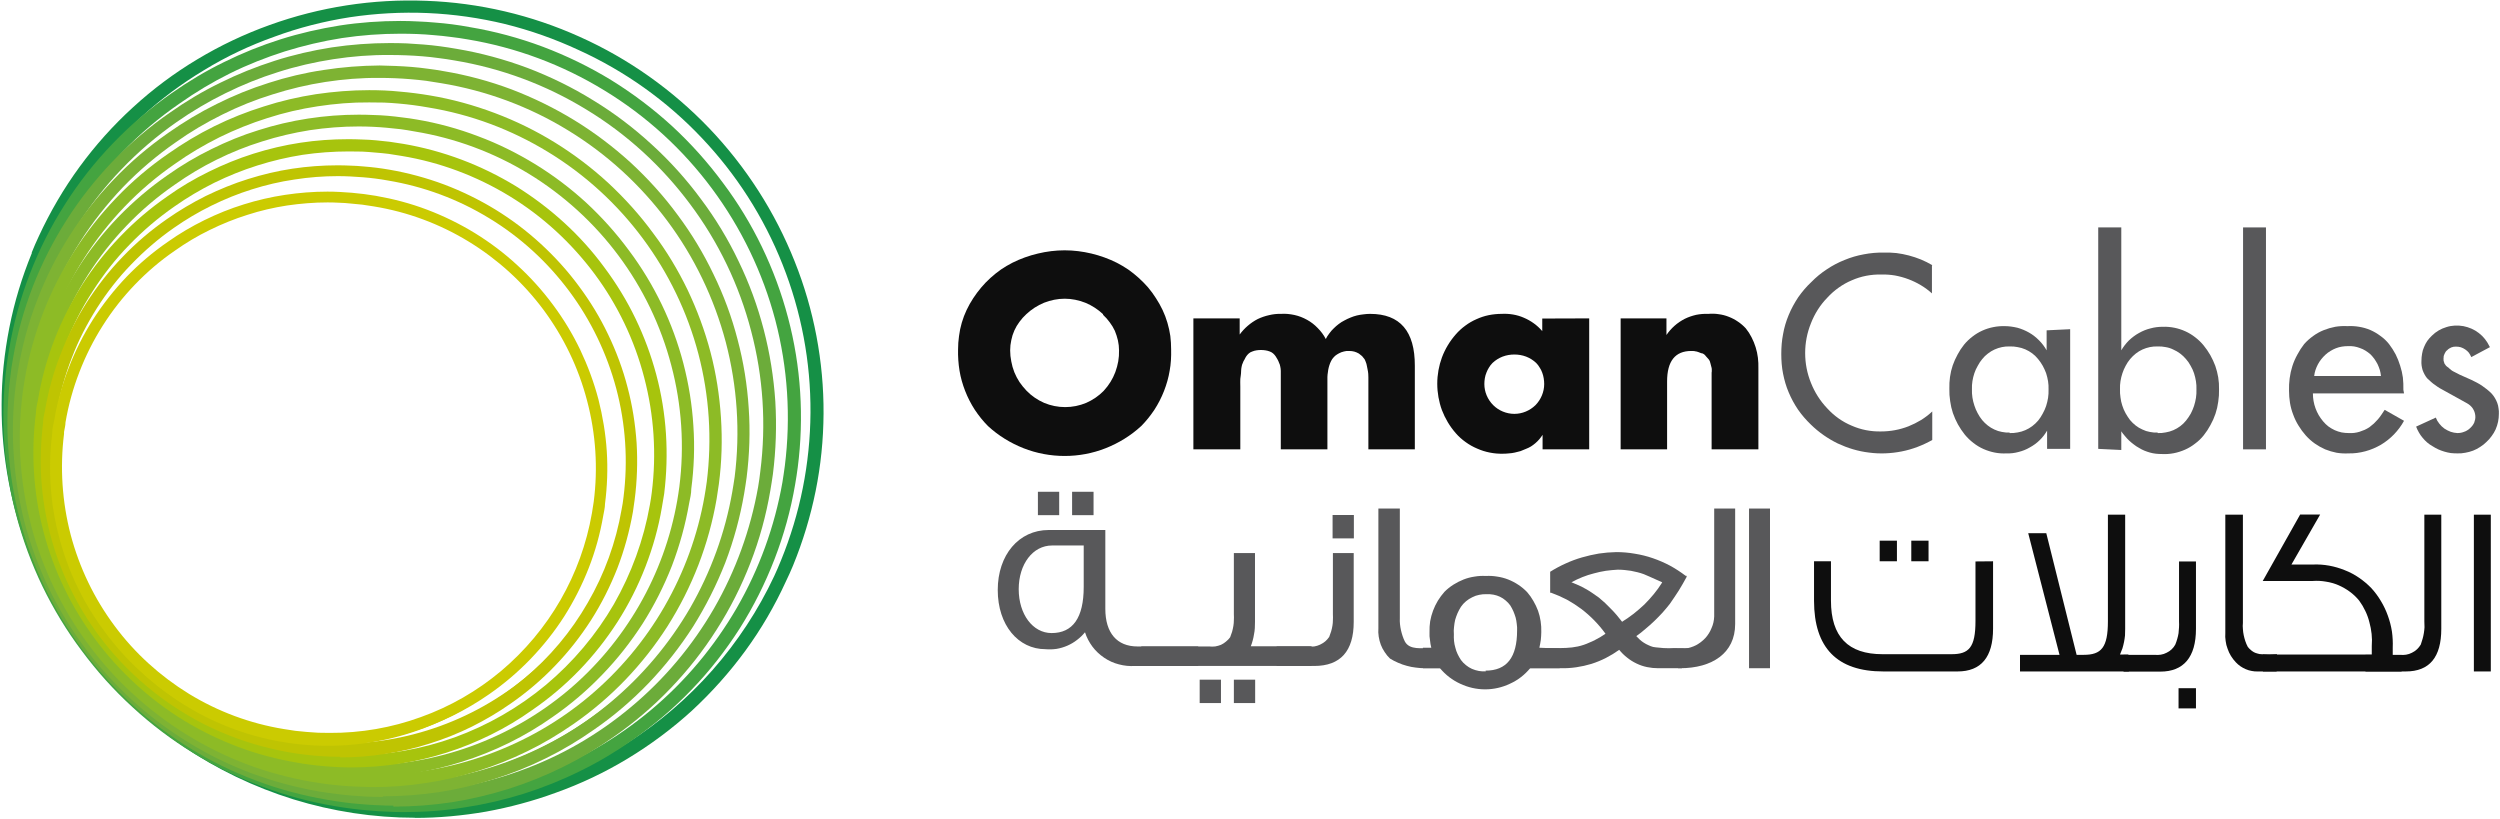
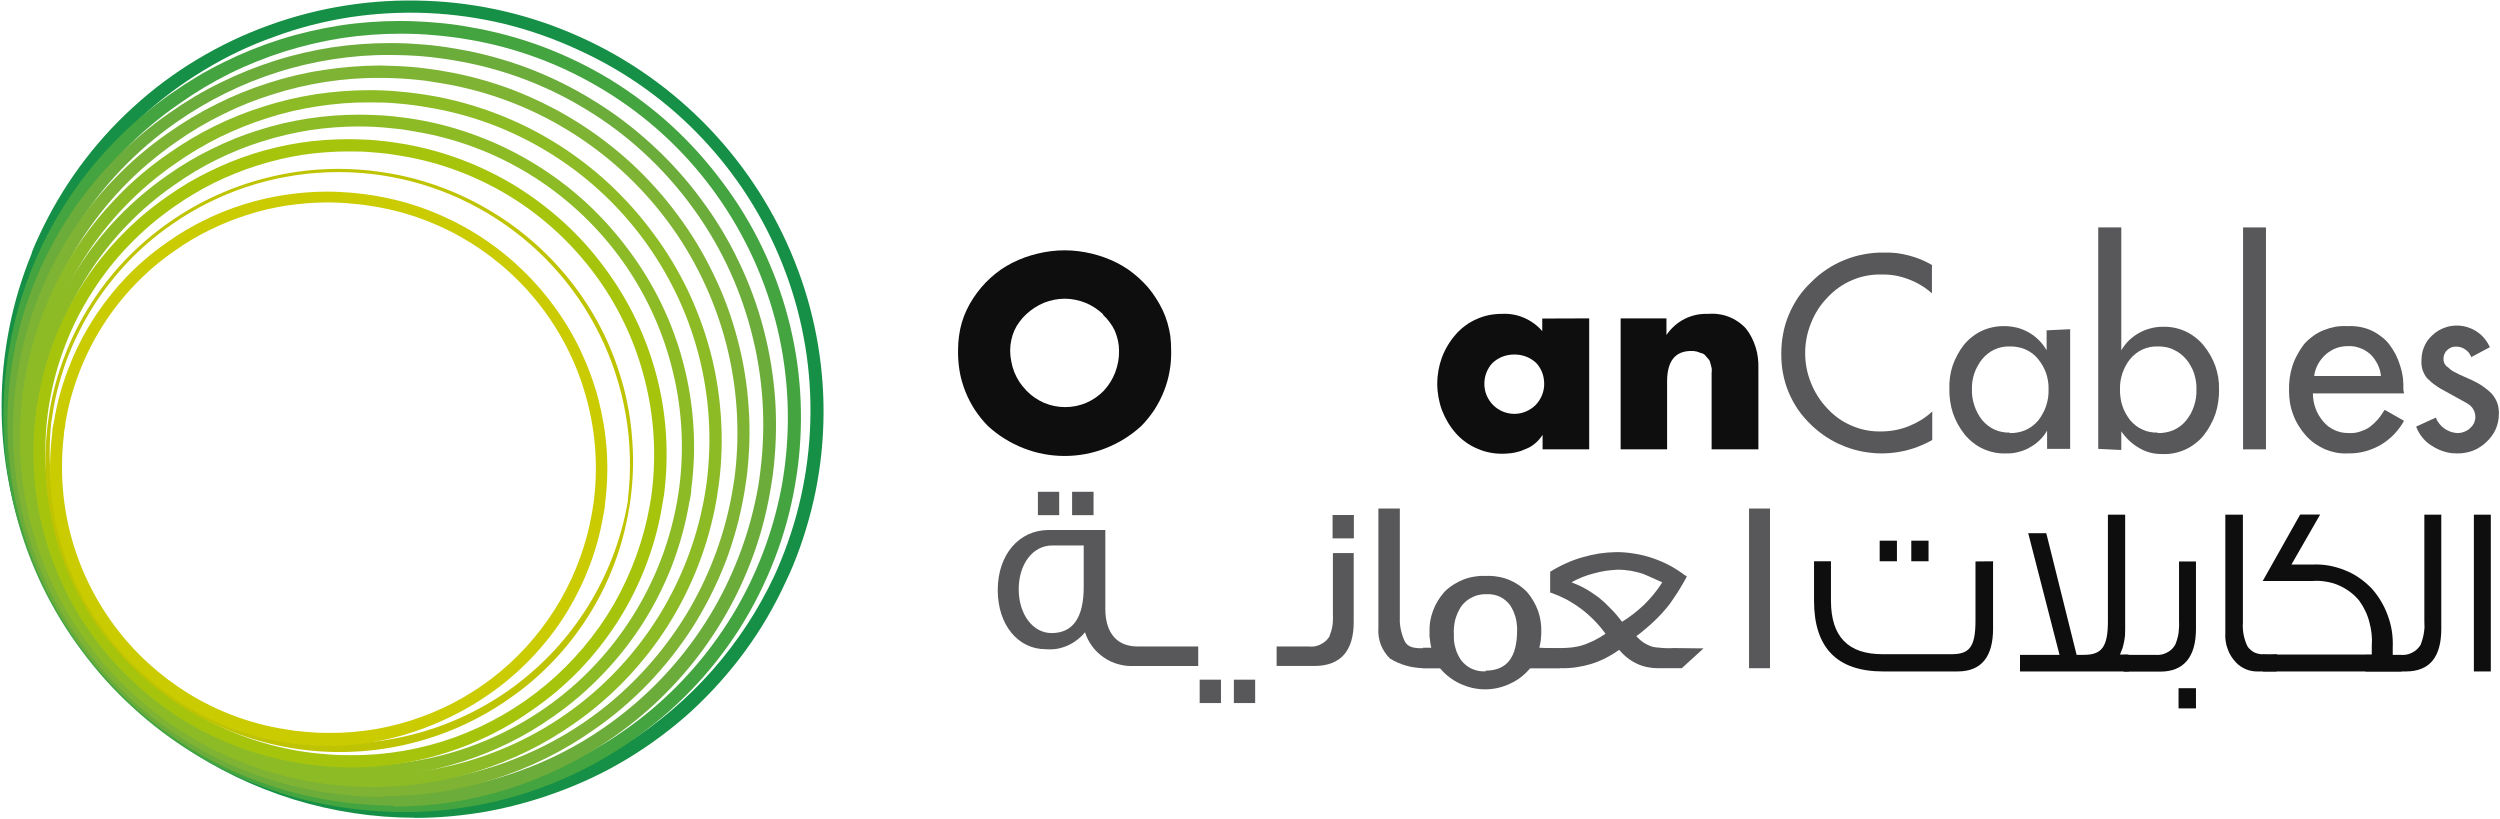
<svg xmlns="http://www.w3.org/2000/svg" version="1.2" viewBox="0 0 1550 508" width="1550" height="508">
  <title>OCI_Logo_header-svg</title>
  <style>
		.s0 { fill: #159046 } 
		.s1 { fill: #44a440 } 
		.s2 { fill: #6cac3a } 
		.s3 { fill: #7eb333 } 
		.s4 { fill: #8dbb26 } 
		.s5 { fill: #a7c40d } 
		.s6 { fill: #bfc402 } 
		.s7 { fill: #cbcb01 } 
		.s8 { fill: #0e0e0e } 
		.s9 { fill: #58585a } 
	</style>
  <path id="Layer" fill-rule="evenodd" class="s0" d="m486.9 348.5c-1.3 3.4-2.8 6.7-4.2 9.9-27.6 59.1-77.2 105-138.2 128.1-60.9 23-128.5 21.3-188.2-4.8-59.7-26-106.9-74.4-131.5-134.8-24.6-60.4-24.6-128-0.2-188.5 1.4-3.2 2.8-6.6 4.3-9.8 6.8-14.8 15.1-28.9 24.7-42 9.5-13.2 20.4-25.4 32.4-36.4 12-10.9 25.1-20.7 39-29.1 13.9-8.4 28.6-15.4 43.9-20.9 15.4-5.6 31.3-9.7 47.5-12.2 16.1-2.5 32.5-3.4 48.8-2.7 16.4 0.7 32.6 3.1 48.5 6.9 15.9 3.9 31.4 9.4 46.2 16.3 28.9 13.1 55.1 31.7 77 54.7 21.9 23.1 39.3 50.1 51 79.7 11.7 29.5 17.7 61.1 17.5 92.9-0.2 31.8-6.4 63.3-18.5 92.7zm-464.4-191c-6.1 14.7-10.7 30-13.8 45.6-3.2 15.6-4.8 31.5-4.9 47.4-0.1 15.9 1.4 31.8 4.3 47.4 3 15.7 7.5 31 13.4 45.8 12 30.3 29.8 58.1 52.4 81.7 22.5 23.6 49.4 42.6 79.2 56 29.8 13.4 61.8 21 94.4 22.2 32.6 1.3 65.2-3.8 95.9-14.9 15.4-5.5 30.3-12.6 44.4-21.1 14-8.4 27.2-18.3 39.3-29.4 12.1-11.1 23.1-23.4 32.8-36.6 9.7-13.3 18-27.5 24.9-42.4 1.4-3.3 2.9-6.6 4.3-10 6-14.7 10.7-29.9 13.8-45.5 3.1-15.7 4.7-31.5 4.8-47.4 0.1-16-1.3-31.8-4.3-47.5-2.9-15.6-7.3-30.9-13.2-45.7-12.1-30.4-29.9-58.1-52.5-81.7-22.5-23.6-49.4-42.7-79.2-56.1-29.8-13.4-61.8-20.9-94.5-22.2-32.6-1.2-65.1 3.8-95.8 14.9-15.5 5.5-30.3 12.6-44.4 21.1-14 8.5-27.2 18.3-39.3 29.4-12.1 11.1-23.1 23.3-32.8 36.6-9.7 13.2-18 27.4-24.9 42.3-1.5 3.3-2.9 6.6-4.3 9.8z" />
  <path id="Layer" fill-rule="evenodd" class="s0" d="m257.2 507c-25.5 0-50.9-3.9-75.3-11.4-24.4-7.6-47.5-18.7-68.7-33.1-21.1-14.3-40-31.7-56-51.7-16-19.9-28.9-42.1-38.4-65.8-5.9-14.9-10.4-30.4-13.4-46.2-3-15.8-4.5-31.8-4.4-47.9 0-16.1 1.7-32.1 4.8-47.8 3.1-15.8 7.8-31.2 13.9-46.1v-0.5c1.4-3.4 2.8-6.8 4.4-10.1 7-15.1 15.4-29.5 25.2-42.9 9.8-13.4 20.9-25.8 33.2-37 12.2-11.2 25.6-21.2 39.8-29.7 14.3-8.6 29.3-15.7 44.9-21.3 31.1-11.2 64-16.3 97-15 32.9 1.2 65.3 8.8 95.4 22.4 30.1 13.5 57.3 32.8 80.1 56.6 22.8 23.9 40.8 51.9 53 82.6 6 15 10.5 30.5 13.5 46.3 3 15.9 4.5 31.9 4.4 48.1-0.1 16.1-1.7 32.1-4.9 47.9-3.2 15.8-7.9 31.3-14 46.2-1.4 3.4-2.9 6.7-4.5 10-6.9 15.1-15.3 29.5-25.1 42.9-9.8 13.4-20.9 25.8-33.1 37.1-12.3 11.2-25.6 21.1-39.8 29.7-14.2 8.6-29.2 15.7-44.9 21.3q-10.4 3.8-21.2 6.7-10.7 2.9-21.7 4.9-10.9 1.9-22 2.9-11.1 1-22.2 1m-229.8-348.1v0.5c-15 37.5-20.6 78.2-16.2 118.4 4.3 40.2 18.4 78.7 41 112.2 22.6 33.5 53.1 60.9 88.7 79.9 35.7 19 75.5 28.9 115.8 29 23.3 0 46.5-3.3 68.9-9.8 22.4-6.5 43.7-16.1 63.4-28.6 19.6-12.5 37.4-27.7 52.8-45.2 15.4-17.5 28.3-37.1 38.2-58.2 1.4-3.1 2.9-6.4 4.2-9.7 11.9-29.1 18.1-60.2 18.3-91.6 0.2-31.5-5.7-62.7-17.3-91.9-11.6-29.3-28.7-56-50.4-78.8-21.6-22.8-47.5-41.2-76.1-54.2-14.6-6.8-29.9-12.2-45.6-16.1-15.7-3.8-31.8-6.1-47.9-6.8-16.2-0.7-32.4 0.2-48.4 2.6-16 2.5-31.7 6.5-46.8 12.1-15.2 5.4-29.8 12.3-43.5 20.7-13.8 8.3-26.7 17.9-38.6 28.8-11.8 10.9-22.6 22.9-32.1 35.9-9.4 13-17.6 26.9-24.3 41.5-1.4 3.1-2.8 6.2-4.1 9.3z" />
  <path id="Layer" fill-rule="evenodd" class="s1" d="m7.2 227.1c0.4-3.4 0.9-7 1.6-10.4 2.6-15.7 6.9-31.1 12.6-45.9 5.7-14.8 12.9-29.1 21.4-42.5 8.6-13.4 18.4-25.9 29.4-37.4 11-11.5 23.2-21.8 36.2-30.9 25.9-18 55.1-31 85.9-38 30.8-7 62.7-8 93.9-3 31.2 5.1 61.1 16.2 88.1 32.6 27.1 16.4 50.7 37.9 69.5 63.2 9.3 12.4 17.3 25.6 24 39.5 6.7 13.9 12 28.4 16 43.4 3.9 14.9 6.3 30.2 7.3 45.6 1 15.4 0.5 30.8-1.5 46.1-0.5 3.5-1 7-1.6 10.4-2.7 15.7-6.9 31.1-12.7 45.9-5.7 14.9-12.9 29.1-21.5 42.5-8.5 13.4-18.4 26-29.4 37.4-11.1 11.5-23.2 21.8-36.3 30.9-25.9 18-55.1 31-85.9 38-30.8 7-62.7 8-93.9 2.9-31.2-5-61.1-16.1-88.1-32.5-27-16.4-50.6-37.9-69.5-63.2-9.2-12.4-17.3-25.6-24-39.5-6.7-13.9-12-28.4-15.9-43.4-3.9-14.9-6.4-30.2-7.4-45.6-0.9-15.4-0.4-30.8 1.6-46.1m476.3-29.3c-7.8-29.8-21.3-57.8-39.7-82.5-18.4-24.7-41.3-45.7-67.6-61.7-26.2-16.1-55.3-26.9-85.7-32-15.6-2.7-31.5-3.9-47.3-3.5-15.9 0.3-31.6 2.3-47.1 5.7-15.5 3.5-30.6 8.5-45.1 14.9-14.5 6.4-28.3 14.2-41.3 23.4-12.9 8.9-24.9 19.2-35.8 30.5-10.9 11.4-20.6 23.8-29.1 37.1-8.4 13.3-15.6 27.3-21.2 42-5.7 14.7-9.9 29.9-12.6 45.4-0.5 3.4-1 6.9-1.5 10.3-3.9 30.6-1.8 61.6 6 91.4 7.9 29.8 21.4 57.8 39.8 82.6 18.4 24.7 41.4 45.6 67.7 61.6 26.3 16 55.4 26.8 85.8 31.9 31.2 5.4 63 4.6 93.9-2.2 30.8-6.9 60-19.8 85.9-37.9 25.9-18.1 48-41.2 65-67.8 17-26.7 28.7-56.4 34.2-87.6 0.6-3.4 1.2-6.8 1.6-10.3 3.9-30.5 1.9-61.5-5.9-91.3z" />
  <path id="Layer" fill-rule="evenodd" class="s1" d="m250.4 503.5q-5.4 0-10.8-0.3-5.3-0.2-10.7-0.7-5.4-0.4-10.7-1.1-5.4-0.7-10.7-1.6c-15.5-2.6-30.7-6.7-45.4-12.3-14.8-5.5-28.9-12.4-42.4-20.7-13.4-8.2-26-17.7-37.6-28.4-11.6-10.6-22.1-22.3-31.5-35-9.4-12.5-17.5-25.9-24.3-39.9-6.8-14.1-12.2-28.8-16.2-43.9-4-15.1-6.5-30.5-7.5-46.1-1-15.6-0.5-31.3 1.5-46.7 0.5-3.8 1-7.2 1.6-10.6 2.7-15.9 7-31.4 12.8-46.4 5.8-15 13-29.4 21.7-43 8.6-13.6 18.5-26.2 29.7-37.8 11.1-11.6 23.4-22.1 36.6-31.3 10.3-7.2 21.1-13.7 32.4-19.2 11.3-5.6 23-10.3 35-14.1 12-3.8 24.3-6.6 36.8-8.6 12.4-1.9 25-2.8 37.6-2.8q5.4 0 10.8 0.3 5.3 0.2 10.7 0.7 5.4 0.4 10.7 1.1 5.4 0.7 10.7 1.7c15.5 2.6 30.7 6.7 45.4 12.2 14.8 5.6 29 12.5 42.4 20.7 13.4 8.3 26 17.8 37.6 28.4 11.6 10.7 22.1 22.4 31.5 35.1 9.4 12.5 17.5 25.8 24.3 39.9 6.8 14.1 12.2 28.7 16.2 43.9 4 15.1 6.5 30.5 7.5 46.1 1 15.6 0.5 31.2-1.5 46.7q-0.7 5.3-1.6 10.5c-2.7 15.9-7 31.4-12.8 46.4-5.8 15-13 29.4-21.6 43-8.7 13.6-18.6 26.3-29.8 37.9-11.1 11.6-23.4 22-36.6 31.2-10.3 7.2-21.1 13.7-32.4 19.2-11.3 5.6-23 10.3-35 14.1-12.1 3.8-24.3 6.6-36.8 8.5-12.4 2-25 2.9-37.6 2.9zm-238.2-275.7c-3.8 30.2-1.8 60.8 6 90.3 7.7 29.4 21 57.1 39.2 81.5 18.1 24.4 40.8 45.1 66.7 61 26 15.8 54.8 26.5 84.8 31.5q5.1 0.9 10.2 1.6 5.1 0.6 10.3 1.1 5.1 0.4 10.3 0.6 5.1 0.2 10.3 0.2c27.8 0.2 55.5-4.6 81.6-14 26.2-9.5 50.5-23.4 71.9-41.3 21.3-17.8 39.3-39.3 53.3-63.4 13.9-24.1 23.5-50.5 28.3-77.9 0.5-3.4 1.1-6.8 1.5-10.2 3.8-30.2 1.8-60.9-5.9-90.3-7.8-29.5-21.1-57.1-39.3-81.6-18.1-24.4-40.8-45.1-66.8-60.9-26-15.9-54.7-26.6-84.8-31.6q-5.1-0.9-10.3-1.5-5.2-0.7-10.4-1.1-5.2-0.5-10.4-0.7-5.2-0.2-10.4-0.2c-12.2 0-24.3 0.9-36.3 2.7-12.1 1.9-23.9 4.7-35.5 8.3-11.6 3.7-23 8.2-33.9 13.6-10.9 5.4-21.4 11.7-31.3 18.7-12.8 8.8-24.7 18.9-35.4 30.1-10.8 11.2-20.5 23.4-28.8 36.6-8.4 13.1-15.4 27-21 41.5-5.7 14.5-9.8 29.5-12.5 44.8q-0.7 4.4-1.4 8.9z" />
  <path id="Layer" fill-rule="evenodd" class="s2" d="m10.8 222.7c2.6-15.1 6.7-29.9 12.2-44.2 5.6-14.3 12.5-28 20.7-41 8.2-12.9 17.7-25 28.3-36.1 10.7-11 22.4-21 34.9-29.7 25.1-17.5 53.2-29.9 82.9-36.7 29.7-6.8 60.5-7.8 90.6-2.9 30.1 4.9 59 15.6 85 31.4 26.1 15.9 48.8 36.6 67 61.1 8.9 11.9 16.7 24.6 23.1 38 6.5 13.4 11.6 27.4 15.4 41.8 3.7 14.4 6.1 29.1 7.1 44 0.9 14.8 0.4 29.7-1.5 44.4-0.4 3.4-0.9 6.8-1.5 10.1-2.6 15.1-6.7 30-12.2 44.3-5.5 14.3-12.4 28-20.7 40.9-8.2 12.9-17.7 25-28.3 36.1-10.6 11-22.3 21-34.9 29.7-25 17.5-53.2 29.9-82.9 36.7-29.7 6.8-60.5 7.8-90.5 2.9-30.1-4.9-59-15.6-85.1-31.4-26-15.8-48.8-36.6-67-61-8.9-12-16.6-24.7-23.1-38.1-6.5-13.4-11.6-27.4-15.4-41.8-3.7-14.4-6.1-29.1-7.1-44-0.9-14.8-0.4-29.7 1.5-44.5 0.5-3.3 0.9-6.6 1.5-10zm457.7-18.2c-7.6-28.7-20.5-55.8-38.3-79.6-17.7-23.8-39.8-44-65.2-59.5-25.3-15.4-53.4-25.9-82.7-30.7-15-2.7-30.3-3.9-45.5-3.5-15.3 0.3-30.5 2.2-45.4 5.5-14.9 3.3-29.5 8.1-43.4 14.3-14 6.1-27.3 13.7-39.8 22.5-12.5 8.6-24.1 18.5-34.6 29.4-10.5 10.9-19.9 22.9-28.1 35.7-8.1 12.8-15 26.3-20.5 40.5-5.4 14.2-9.5 28.8-12.1 43.8-0.5 3.2-1.4 6.6-1.4 9.8-3.8 29.5-1.9 59.5 5.6 88.2 7.6 28.8 20.5 55.8 38.3 79.7 17.7 23.8 39.8 44 65.2 59.5 25.4 15.5 53.5 25.9 82.8 30.8 30 5.3 60.8 4.7 90.6-1.9 29.8-6.6 58-19 83-36.5 25-17.5 46.3-39.7 62.8-65.4 16.4-25.8 27.6-54.5 32.9-84.6 0.6-3.2 1.1-6.6 1.5-9.9 3.8-29.5 1.8-59.4-5.7-88.1z" />
  <path id="Layer" fill-rule="evenodd" class="s2" d="m243.9 499.5q-5.2 0-10.4-0.3-5.2-0.2-10.4-0.7-5.2-0.4-10.3-1.1-5.2-0.7-10.3-1.6c-15-2.6-29.7-6.5-43.9-11.9-14.2-5.3-27.8-12-40.8-20-12.9-8-25.1-17.1-36.2-27.4-11.2-10.3-21.4-21.6-30.5-33.8-8.9-12-16.7-24.9-23.3-38.4-6.5-13.6-11.7-27.7-15.5-42.2-3.8-14.6-6.2-29.4-7.2-44.4-1-15-0.5-30.1 1.4-45 0.4-3.6 0.9-6.9 1.5-10.1 2.6-15.3 6.7-30.3 12.3-44.8 5.6-14.5 12.7-28.4 21-41.4 8.3-13.1 18-25.3 28.7-36.5 10.8-11.2 22.6-21.3 35.4-30.1 9.9-7 20.3-13.2 31.2-18.5 10.9-5.4 22.1-9.9 33.7-13.6 11.5-3.7 23.3-6.4 35.3-8.3 12-1.8 24.1-2.7 36.2-2.7q5.2 0 10.4 0.2 5.2 0.3 10.4 0.7 5.1 0.4 10.3 1.1 5.2 0.7 10.3 1.6c14.9 2.5 29.6 6.5 43.8 11.8 14.2 5.4 27.9 12.1 40.8 20.1 13 7.9 25.1 17.1 36.3 27.4 11.2 10.2 21.4 21.5 30.4 33.7 9.1 12.1 16.9 25 23.4 38.6 6.6 13.6 11.8 27.8 15.6 42.4 3.8 14.6 6.2 29.5 7.2 44.6 0.9 15 0.4 30.2-1.5 45.1-0.5 3.4-1 6.8-1.6 10.2-2.6 15.3-6.7 30.3-12.3 44.7-5.6 14.5-12.6 28.4-21 41.5-8.3 13.1-17.9 25.3-28.7 36.5-10.7 11.2-22.6 21.3-35.3 30.1-9.9 7-20.4 13.2-31.2 18.5-10.9 5.4-22.1 9.9-33.7 13.6-11.5 3.6-23.4 6.4-35.3 8.3-12 1.8-24.1 2.7-36.2 2.7m-2.1-466c-11.8-0.1-23.5 0.8-35.1 2.6-11.6 1.8-23.1 4.4-34.3 8-11.2 3.5-22.1 7.9-32.6 13.1-10.6 5.2-20.7 11.2-30.3 17.9-12.3 8.6-23.7 18.3-34.1 29.2-10.4 10.8-19.6 22.6-27.7 35.3-8 12.6-14.8 26.1-20.1 40.1-5.4 14-9.4 28.5-11.9 43.3-0.6 3.2-1.1 6.6-1.5 9.7-3.7 29.2-1.8 58.7 5.7 87.1 7.5 28.4 20.3 55.1 37.8 78.6 17.5 23.5 39.4 43.5 64.4 58.8 25.1 15.3 52.8 25.6 81.7 30.4q4.9 0.8 9.9 1.5 4.9 0.6 9.9 1 5 0.5 9.9 0.7 5 0.2 10 0.2c26.8 0.1 53.4-4.5 78.6-13.6 25.3-9 48.7-22.5 69.2-39.7 20.6-17.2 38-37.9 51.4-61.1 13.4-23.3 22.6-48.7 27.3-75.1 0.6-3.3 1-6.6 1.4-9.9 3.7-29.1 1.8-58.6-5.7-87-7.4-28.4-20.2-55.1-37.8-78.6-17.5-23.5-39.3-43.5-64.4-58.7-25-15.3-52.7-25.6-81.6-30.4q-5-0.9-10-1.5-5-0.7-10-1.1-5-0.4-10-0.6-5.1-0.2-10.1-0.2z" />
  <path id="Layer" fill-rule="evenodd" class="s3" d="m458.3 295.9c-0.1 3.2-0.9 6.4-1.4 9.5-11.2 56.6-43.6 106.6-90.7 139.8-47 33.2-105.1 46.9-162 38.3-56.9-8.5-108.4-38.8-143.6-84.3-35.2-45.6-51.5-103-45.5-160.3 0.4-3.1 0.9-6.3 1.4-9.5 2.4-14.4 6.3-28.4 11.5-42 5.2-13.6 11.7-26.6 19.5-38.9 7.8-12.3 16.8-23.8 26.8-34.3 10.1-10.5 21.1-20 33-28.3 12-8.4 24.8-15.6 38.2-21.5 13.4-5.9 27.3-10.5 41.6-13.7 14.3-3.1 28.8-4.9 43.4-5.2 14.7-0.4 29.3 0.8 43.7 3.3 28.1 4.6 55 14.6 79.3 29.4 24.3 14.8 45.5 34.1 62.5 57 17 22.8 29.5 48.7 36.7 76.2 7.2 27.6 9.1 56.2 5.5 84.5zm-445.6-57.4c-1.8 14.2-2.3 28.5-1.4 42.7 0.9 14.2 3.2 28.3 6.8 42.1 3.6 13.8 8.5 27.2 14.7 40.1 6.2 12.8 13.6 25 22.1 36.4 17.4 23.4 39.2 43.3 64.2 58.4 25 15.2 52.6 25.4 81.4 30 28.8 4.7 58.3 3.8 86.7-2.7 28.5-6.4 55.4-18.3 79.4-35 12.1-8.4 23.3-17.9 33.4-28.5 10.2-10.6 19.3-22.2 27.2-34.6 7.9-12.4 14.5-25.5 19.8-39.2 5.3-13.7 9.2-27.9 11.7-42.4 0.6-3.2 1-6.4 1.5-9.6 1.8-14.2 2.3-28.4 1.4-42.7-0.9-14.2-3.2-28.3-6.8-42.1-3.6-13.8-8.5-27.2-14.7-40-6.2-12.9-13.6-25.1-22.1-36.5-17.5-23.4-39.3-43.2-64.2-58.4-25-15.1-52.6-25.3-81.4-30-28.9-4.7-58.3-3.8-86.8 2.7-28.4 6.5-55.4 18.4-79.3 35-12.1 8.4-23.3 18-33.5 28.5-10.2 10.6-19.3 22.2-27.2 34.6-7.9 12.4-14.5 25.5-19.8 39.2-5.3 13.7-9.2 27.9-11.7 42.4-0.5 3.2-1 6.5-1.4 9.6z" />
  <path id="Layer" fill-rule="evenodd" class="s3" d="m237.3 494.1q-5 0-9.9-0.2-5-0.3-10-0.7-4.9-0.4-9.9-1.1-4.9-0.6-9.8-1.4c-14.4-2.5-28.4-6.3-42.1-11.4-13.6-5.1-26.7-11.5-39.1-19.2-12.4-7.6-24.1-16.4-34.8-26.2-10.7-9.9-20.5-20.7-29.2-32.4-8.6-11.6-16-23.9-22.3-36.9-6.2-13-11.2-26.5-14.9-40.4-3.6-14-5.9-28.2-6.8-42.6-1-14.3-0.5-28.8 1.3-43.1 0.4-3.4 1-6.5 1.5-9.7 2.5-14.6 6.4-29 11.8-42.8 5.3-13.9 12-27.2 20-39.8 7.9-12.5 17.1-24.2 27.4-34.9 10.3-10.8 21.6-20.4 33.8-28.9 9.5-6.7 19.5-12.7 30-17.9 10.4-5.2 21.2-9.6 32.3-13.1 11.1-3.6 22.5-6.3 34-8 11.5-1.8 23.1-2.7 34.8-2.8q4.9 0.1 9.9 0.3 5 0.2 10 0.6 4.9 0.4 9.9 1.1 4.9 0.6 9.8 1.5c14.4 2.4 28.5 6.2 42.1 11.3 13.6 5.2 26.7 11.6 39.1 19.2 12.4 7.6 24 16.4 34.8 26.2 10.7 9.9 20.5 20.7 29.1 32.4 8.6 11.5 16.1 23.9 22.3 36.9 6.3 12.9 11.3 26.5 14.9 40.4 3.7 13.9 6 28.2 6.9 42.5 1 14.4 0.5 28.8-1.3 43.1-0.5 3.3-0.9 6.5-1.5 9.8-2.5 14.6-6.4 29-11.7 42.9-5.4 13.8-12.1 27.1-20 39.7-8 12.5-17.2 24.2-27.5 35-10.3 10.7-21.6 20.4-33.8 28.8-9.5 6.7-19.5 12.7-29.9 17.8-10.4 5.2-21.2 9.5-32.3 13-11.1 3.5-22.4 6.2-33.9 8-11.5 1.7-23.1 2.6-34.7 2.6m-220.1-255.2v0.7c-3.5 27.8-1.7 56.1 5.4 83.3 7.1 27.2 19.4 52.7 36.2 75.3 16.7 22.5 37.7 41.6 61.6 56.2 24 14.7 50.5 24.5 78.2 29.1q4.7 0.9 9.5 1.5 4.7 0.6 9.5 1 4.8 0.4 9.5 0.6 4.8 0.2 9.6 0.2c25.7 0.1 51.2-4.2 75.3-12.9 24.2-8.7 46.6-21.6 66.3-38.1 19.7-16.5 36.4-36.3 49.3-58.5 12.8-22.3 21.7-46.6 26.1-71.9 0.5-3.2 1.1-6.3 1.5-9.4 3.5-27.9 1.6-56.2-5.5-83.4-7.2-27.2-19.5-52.8-36.3-75.3-16.8-22.5-37.7-41.6-61.7-56.2-24-14.7-50.6-24.5-78.3-29.1q-4.7-0.8-9.5-1.5-4.8-0.6-9.6-1-4.8-0.4-9.6-0.6-4.8-0.2-9.6-0.2c-11.3-0.1-22.5 0.8-33.6 2.5-11.1 1.7-22 4.3-32.7 7.7-10.7 3.3-21.2 7.5-31.2 12.5-10.1 5-19.8 10.7-28.9 17.2-11.8 8.2-22.8 17.5-32.8 27.9-9.9 10.4-18.8 21.7-26.5 33.8-7.7 12.1-14.2 25-19.4 38.4-5.2 13.4-9 27.3-11.5 41.5-0.5 2.9-0.9 5.8-1.3 8.7z" />
  <path id="Layer" fill-rule="evenodd" class="s4" d="m441 299.1c-0.4 3-0.9 6.1-1.4 9-10 54.4-40.8 102.8-85.7 135-45 32.1-100.7 45.5-155.4 37.2-54.6-8.2-104-37.4-137.5-81.3-33.6-44-48.7-99.3-42.3-154.2 0-3.1 0.9-6.1 1.4-9.1 2.3-13.7 6-27.1 11-40 5-12.9 11.3-25.4 18.7-37 7.5-11.7 16.1-22.7 25.7-32.6 9.6-10 20.1-19.1 31.5-27 11.4-8 23.6-14.8 36.3-20.4 12.8-5.7 26.1-10 39.6-13 13.6-3 27.5-4.7 41.4-5 14-0.3 27.9 0.7 41.6 3.1 26.7 4.5 52.3 14 75.4 28.1 23.1 14.1 43.3 32.5 59.5 54.2 16.2 21.8 28 46.4 34.9 72.6 6.9 26.2 8.7 53.5 5.3 80.4zm-424.5-54.7c-1.7 13.5-2.2 27.1-1.3 40.7 0.9 13.5 3.1 27 6.5 40.1 3.5 13.1 8.2 25.9 14.1 38.1 5.9 12.2 13 23.9 21.2 34.7 16.6 22.3 37.3 41.2 61.1 55.7 23.8 14.4 50.1 24.1 77.5 28.6 27.5 4.4 55.5 3.6 82.6-2.6 27.1-6.2 52.8-17.5 75.6-33.4 11.5-8 22.1-17.1 31.8-27.2 9.7-10 18.4-21.1 25.9-32.9 7.5-11.8 13.8-24.3 18.9-37.3 5-13.1 8.7-26.6 11.1-40.4 0.6-3 1-6.1 1.4-9.1 1.7-13.5 2.2-27.1 1.3-40.6-0.8-13.6-3-27-6.4-40.2-3.5-13.1-8.2-25.9-14.1-38.1-5.8-12.2-12.9-23.9-21-34.7-16.6-22.3-37.4-41.2-61.2-55.7-23.7-14.4-50.1-24.1-77.5-28.6-27.4-4.4-55.5-3.5-82.6 2.7-27.1 6.1-52.7 17.5-75.5 33.4-11.5 8-22.2 17.1-31.9 27.1-9.7 10.1-18.3 21.1-25.8 32.9-7.5 11.8-13.9 24.4-18.9 37.4-5 13.1-8.7 26.6-11.1 40.4q-0.8 4.5-1.4 9z" />
  <path id="Layer" fill-rule="evenodd" class="s4" d="m230.8 488q-4.8-0.1-9.5-0.3-4.8-0.2-9.5-0.6-4.7-0.4-9.4-1-4.8-0.6-9.4-1.4c-13.7-2.4-27.1-6-40.1-10.9-13-4.9-25.5-11.1-37.3-18.4-11.8-7.3-22.9-15.7-33.1-25.1-10.3-9.4-19.6-19.8-27.8-30.9-8.2-11-15.3-22.8-21.3-35.2-5.9-12.3-10.7-25.2-14.1-38.5-3.5-13.3-5.7-26.8-6.6-40.5-0.9-13.7-0.4-27.5 1.3-41.1 0.4-3.1 0.9-6.2 1.4-9.2 2.4-14 6.2-27.7 11.3-40.9 5.1-13.2 11.5-25.9 19.1-37.9 7.6-11.9 16.4-23.1 26.2-33.3 9.8-10.3 20.7-19.5 32.3-27.5 9.1-6.4 18.6-12.1 28.5-17 9.9-4.9 20.2-9 30.8-12.3 10.5-3.4 21.3-5.9 32.3-7.6 10.9-1.6 22-2.5 33-2.5q4.8 0 9.5 0.2 4.7 0.2 9.5 0.7 4.7 0.4 9.4 1 4.7 0.6 9.4 1.4c13.7 2.3 27.1 6 40.1 10.9 13 4.9 25.5 11 37.3 18.3 11.8 7.3 22.9 15.7 33.1 25.1 10.2 9.5 19.5 19.8 27.7 31 8.3 11 15.4 22.8 21.4 35.2 5.9 12.4 10.7 25.3 14.2 38.6 3.5 13.3 5.6 26.9 6.5 40.6 0.9 13.8 0.5 27.5-1.3 41.2l-1.4 9.3c-2.4 13.9-6.2 27.7-11.3 40.9-5.1 13.2-11.5 25.9-19.1 37.9-7.6 11.9-16.4 23.1-26.2 33.3-9.8 10.2-20.6 19.4-32.3 27.5-9.1 6.3-18.6 12-28.5 16.8-10 4.9-20.3 9-30.8 12.3-10.6 3.3-21.4 5.8-32.3 7.4-10.9 1.7-22 2.5-33 2.5zm-1.9-424.5c-10.7-0.1-21.3 0.8-31.9 2.4-10.6 1.6-21 4-31.2 7.3-10.2 3.2-20.1 7.2-29.7 11.9-9.6 4.8-18.8 10.2-27.5 16.4-11.3 7.8-21.7 16.6-31.2 26.5-9.4 9.8-17.9 20.6-25.3 32.2-7.3 11.5-13.5 23.7-18.4 36.5-4.9 12.7-8.5 26-10.8 39.4-0.6 3-1 6-1.4 9-3.5 29.5-0.7 59.5 8.2 87.9 8.9 28.4 23.8 54.6 43.6 76.9 19.7 22.2 44 40 71.2 52.1 27.1 12.2 56.5 18.4 86.3 18.3 24.4 0.1 48.6-4.1 71.5-12.4 23-8.3 44.3-20.5 63-36.2 18.7-15.7 34.5-34.5 46.7-55.7 12.2-21.2 20.6-44.3 24.8-68.3 0.5-3 1-6 1.4-9 3.3-26.5 1.6-53.4-5.2-79.3-6.8-25.8-18.5-50.1-34.5-71.6-15.9-21.4-35.8-39.6-58.6-53.5-22.9-14-48.1-23.4-74.5-27.7q-4.5-0.8-9-1.4-4.6-0.6-9.2-1-4.5-0.4-9.1-0.6-4.6-0.1-9.2-0.1z" />
  <path id="Layer" fill-rule="evenodd" class="s4" d="m424 302.5c0 2.9-0.9 5.8-1.3 8.7-9.5 51.8-38.7 97.9-81.5 128.5-42.8 30.6-95.8 43.3-147.8 35.4-52.1-7.9-99-35.7-130.8-77.6-31.9-41.9-46.2-94.6-39.9-146.9 0.4-2.8 0.8-5.7 1.3-8.6 2.2-13 5.7-25.7 10.5-38 4.7-12.3 10.7-24.1 17.7-35.2 7.1-11.1 15.3-21.5 24.4-31 9.1-9.5 19.1-18 30-25.5 32-22.6 69.9-35.3 109-36.8 39.1-1.4 77.8 8.5 111.4 28.6 33.6 20.1 60.7 49.5 78 84.7 17.2 35.2 24 74.6 19.3 113.5m-403-52c-1.7 12.8-2.1 25.7-1.4 38.6 0.8 12.9 2.8 25.6 6.1 38.1 3.2 12.5 7.6 24.6 13.2 36.3 5.5 11.6 12.2 22.7 19.8 33 15.8 21.2 35.6 39.2 58.1 52.9 22.6 13.8 47.6 23 73.7 27.2 26.1 4.3 52.8 3.4 78.5-2.4 25.8-5.9 50.2-16.7 71.8-31.8 11-7.6 21.1-16.2 30.3-25.8 9.2-9.6 17.5-20.1 24.6-31.3 7.2-11.2 13.2-23.1 18-35.5 4.7-12.4 8.3-25.3 10.5-38.4 0.5-2.8 1-5.8 1.4-8.7 1.6-12.8 2-25.7 1.2-38.6-0.8-12.8-2.9-25.6-6.1-38.1-3.3-12.5-7.8-24.6-13.4-36.2-5.5-11.7-12.2-22.7-20-33.1-15.7-21.1-35.5-39.1-58.1-52.8-22.6-13.7-47.6-22.9-73.7-27.2-26-4.2-52.7-3.4-78.4 2.5-25.8 5.9-50.2 16.7-71.9 31.8-10.9 7.5-21 16.2-30.2 25.8-9.3 9.5-17.5 20-24.6 31.2-7.2 11.2-13.2 23.1-18 35.6-4.8 12.4-8.3 25.2-10.5 38.3-0.5 2.9-1 5.8-1.4 8.6z" />
  <path id="Layer" fill-rule="evenodd" class="s4" d="m224.2 481.8c-16.2 0-32.3-1.9-48.1-5.6-15.7-3.7-31-9.2-45.5-16.5-14.5-7.2-28-16.1-40.5-26.5-12.4-10.4-23.6-22.2-33.3-35.2-7.8-10.4-14.6-21.7-20.3-33.4-5.6-11.8-10.2-24.1-13.5-36.8-3.3-12.6-5.4-25.6-6.2-38.6-0.8-13.1-0.4-26.2 1.2-39.2 0-3.1 0.8-5.9 1.4-8.7 2.2-13.3 5.8-26.3 10.7-38.9 4.9-12.6 11-24.6 18.2-36 7.2-11.4 15.6-22 24.9-31.7 9.4-9.7 19.6-18.4 30.7-26.1 8.6-6.1 17.7-11.5 27.1-16.1 9.5-4.7 19.2-8.7 29.3-11.8 10-3.2 20.3-5.6 30.7-7.2 10.4-1.6 20.9-2.4 31.4-2.4q4.5 0 9 0.2 4.6 0.1 9.1 0.5 4.5 0.4 8.9 1 4.5 0.5 9 1.3c13 2.2 25.8 5.7 38.1 10.4 12.4 4.6 24.2 10.5 35.5 17.4 11.2 6.9 21.8 14.9 31.5 23.8 9.7 9 18.5 18.8 26.4 29.5 7.8 10.4 14.6 21.6 20.3 33.4 5.7 11.8 10.2 24.1 13.5 36.7 3.3 12.7 5.4 25.6 6.2 38.7 0.9 13 0.4 26.1-1.3 39.1 0 2.9-0.7 5.9-1.3 8.8-2.3 13.3-5.9 26.3-10.7 38.9-4.9 12.5-11 24.6-18.2 35.9-7.3 11.3-15.6 21.9-25 31.6-9.3 9.7-19.6 18.5-30.6 26.1-8.6 6.1-17.7 11.5-27.2 16.2-9.4 4.6-19.2 8.6-29.2 11.7-10.1 3.2-20.3 5.6-30.7 7.2-10.5 1.6-21 2.4-31.5 2.4m-1.8-403.5c-10.1 0-20.3 0.8-30.3 2.3-10 1.6-19.9 3.9-29.6 7-9.7 3-19.1 6.8-28.2 11.3-9.1 4.5-17.8 9.7-26.1 15.6-10.7 7.4-20.6 15.8-29.6 25.2-9 9.3-17 19.6-24 30.5-7 11-12.9 22.6-17.5 34.7-4.7 12.1-8.2 24.7-10.4 37.5-0.4 2.8-0.9 5.7-1.2 8.5-3.2 25.2-1.5 50.7 4.9 75.3 6.5 24.6 17.6 47.7 32.7 68 15.2 20.4 34.1 37.7 55.8 50.9 21.6 13.2 45.6 22.1 70.7 26.3q4.2 0.7 8.5 1.3 4.3 0.5 8.6 0.9 4.3 0.4 8.6 0.6 4.3 0.1 8.6 0.2c23.2 0.1 46.2-3.9 68.1-11.8 21.8-7.9 42.1-19.5 59.9-34.4 17.8-14.9 32.8-32.9 44.4-53 11.6-20.1 19.6-42.1 23.6-65 0.5-2.8 0.9-5.7 1.3-8.5 3.2-25.2 1.5-50.8-5-75.3-6.4-24.5-17.5-47.6-32.7-68-15.1-20.3-34.1-37.6-55.7-50.8-21.7-13.2-45.6-22.1-70.7-26.2q-4.3-0.8-8.6-1.4-4.3-0.5-8.7-0.9-4.3-0.4-8.7-0.6-4.3-0.2-8.7-0.2z" />
  <path id="Layer" fill-rule="evenodd" class="s5" d="m406.9 305.5c0 2.7-0.8 5.4-1.3 7.8-9.2 48.7-36.9 92-77.3 120.7-40.4 28.7-90.3 40.7-139.3 33.4-49.1-7.4-93.3-33.4-123.6-72.7-30.2-39.4-44-88.9-38.6-138.2 0-2.7 0.8-5.4 1.2-7.7 2.1-12.3 5.4-24.4 9.9-36.1 4.5-11.7 10.1-22.9 16.8-33.5 6.7-10.5 14.4-20.4 23.1-29.4 8.6-9 18.2-17.2 28.4-24.3 10.3-7.2 21.2-13.3 32.7-18.4 11.4-5.1 23.3-9 35.6-11.7 12.2-2.7 24.6-4.2 37.1-4.5 12.6-0.3 25.1 0.6 37.4 2.8 24 4 47.1 12.6 67.9 25.3 20.8 12.7 39 29.3 53.5 48.8 14.6 19.6 25.2 41.8 31.4 65.3 6.2 23.6 7.8 48.2 4.8 72.4m-381.6-49.5c-1.6 12.1-2 24.4-1.2 36.6 0.7 12.3 2.7 24.4 5.8 36.2 3.1 11.9 7.3 23.4 12.6 34.4 5.3 11.1 11.7 21.5 19 31.4 15 20 33.7 37 55.1 50 21.4 13 45 21.8 69.7 25.8 24.7 4 50 3.2 74.4-2.3 24.4-5.6 47.5-15.8 68-30.1 10.4-7.2 20-15.4 28.7-24.5 8.8-9 16.6-19 23.3-29.6 6.8-10.6 12.5-21.9 17-33.7 4.5-11.7 7.9-23.9 10-36.3 0.5-2.7 0.9-5.5 1.2-8.3 1.6-12.1 2-24.3 1.3-36.5-0.8-12.2-2.8-24.3-5.9-36.1-3.1-11.8-7.3-23.3-12.6-34.3-5.3-11-11.6-21.5-18.9-31.3-15-20-33.7-37-55.1-50-21.4-13-45.1-21.7-69.8-25.7-24.7-4-49.9-3.2-74.3 2.4-24.4 5.5-47.5 15.7-68.1 30-10.3 7.2-19.9 15.4-28.6 24.5-8.8 9.1-16.6 19-23.3 29.6-6.8 10.7-12.5 21.9-17 33.7-4.5 11.7-7.9 23.9-10 36.3-0.5 2.8-0.9 5.6-1.3 8.3z" />
  <path id="Layer" fill-rule="evenodd" class="s5" d="m218 475.8q-4.3 0-8.6-0.2-4.2-0.2-8.5-0.6-4.3-0.3-8.5-0.9-4.3-0.5-8.5-1.3c-12.3-2.1-24.5-5.3-36.2-9.7-11.7-4.4-23-9.9-33.7-16.4-10.7-6.6-20.7-14.1-29.9-22.6-9.3-8.5-17.7-17.8-25.1-27.8-7.4-10-13.9-20.6-19.2-31.8-5.4-11.1-9.7-22.8-12.8-34.8-3.2-12-5.1-24.2-5.9-36.6-0.8-12.4-0.4-24.8 1.2-37.1 0-2.8 0.8-5.6 1.3-8.4 2.1-12.6 5.5-24.9 10.1-36.9 4.6-11.9 10.4-23.3 17.2-34.1 6.9-10.8 14.8-20.8 23.7-30 8.8-9.2 18.6-17.5 29.1-24.8 8.1-5.8 16.7-10.9 25.7-15.3 8.9-4.4 18.2-8.2 27.7-11.2 9.5-3 19.2-5.3 29.1-6.8 9.8-1.5 19.8-2.2 29.8-2.2q4.3 0 8.5 0.2 4.3 0.1 8.6 0.5 4.3 0.4 8.5 0.9 4.3 0.6 8.5 1.3c12.3 2.1 24.4 5.4 36.1 9.8 11.7 4.4 22.9 9.9 33.6 16.4 10.6 6.6 20.6 14.1 29.9 22.6 9.2 8.4 17.6 17.7 25 27.8 7.4 9.9 13.9 20.5 19.3 31.7 5.4 11.2 9.7 22.8 12.9 34.8 3.2 12 5.2 24.3 6 36.7 0.8 12.4 0.4 24.8-1.1 37.1-0.4 2.7-0.9 5.5-1.4 8.3-2.1 12.6-5.6 25-10.2 36.9-4.6 11.9-10.4 23.4-17.3 34.2-6.9 10.7-14.8 20.8-23.7 30-8.9 9.2-18.7 17.5-29.2 24.7-8.1 5.8-16.7 10.9-25.6 15.3-8.9 4.4-18.2 8.2-27.7 11.2-9.4 3-19.2 5.3-29 6.8-9.8 1.5-19.8 2.3-29.7 2.3zm-188.5-218.4c-2.9 23.8-1.2 47.9 4.9 71.1 6.2 23.2 16.7 44.9 31 64.1 14.4 19.3 32.2 35.5 52.7 48 20.5 12.5 43.1 20.9 66.7 24.9q4.1 0.7 8.1 1.2 4.1 0.5 8.1 0.8 4.1 0.4 8.2 0.6 4.1 0.1 8.2 0.1c21.9 0.2 43.7-3.6 64.4-11 20.6-7.5 39.8-18.5 56.7-32.6 16.8-14.1 31.1-31 42.1-50 10.9-19.1 18.5-39.9 22.3-61.5 0.5-2.6 0.9-5.4 1.2-7.8 3-23.8 1.4-48-4.7-71.2-6-23.2-16.5-45.1-30.8-64.3-14.4-19.3-32.2-35.7-52.7-48.2-20.5-12.5-43.2-21-66.8-24.9q-4.1-0.7-8.2-1.3-4.1-0.5-8.2-0.8-4.1-0.4-8.2-0.6-4.1-0.1-8.2-0.1c-9.6 0-19.2 0.7-28.7 2.1-9.5 1.5-18.8 3.7-28 6.6-9.2 2.9-18.1 6.5-26.7 10.7-8.6 4.3-16.9 9.2-24.7 14.7-10.1 7-19.5 15-28 23.8-8.6 8.8-16.2 18.5-22.8 28.9-6.7 10.3-12.3 21.3-16.7 32.7-4.5 11.5-7.8 23.4-9.9 35.5-0.5 2.7-0.9 5.3-1.2 7.7z" />
  <path id="Layer" fill-rule="evenodd" class="s6" d="m389.4 308.6c0 2.6-0.8 5.1-1.2 7.8-9.2 45.3-35.5 85.5-73.4 112-38 26.5-84.6 37.5-130.4 30.6-45.7-6.9-87.1-31.1-115.5-67.7-28.4-36.5-41.8-82.6-37.2-128.7l1.2-7.8c1.9-11.5 5.1-22.9 9.3-33.9 4.3-10.9 9.6-21.4 15.9-31.4 6.3-9.9 13.6-19.1 21.7-27.6 8.1-8.5 17.1-16.1 26.8-22.8 28.5-19.9 62.2-31.1 97-32.3 34.8-1.2 69.2 7.7 99 25.6 29.9 17.9 54 44.1 69.3 75.3 15.4 31.3 21.5 66.3 17.5 100.9zm-359.7-46.5c-1.5 11.4-1.9 22.9-1.2 34.4 0.7 11.6 2.6 23 5.5 34.1 2.9 11.2 6.9 22 11.9 32.4 5 10.4 11 20.3 17.9 29.5 14.1 18.9 31.7 34.9 51.8 47.2 20.2 12.2 42.5 20.4 65.7 24.2 23.3 3.8 47.1 3 70-2.2 23-5.2 44.8-14.8 64.1-28.3 9.8-6.7 18.8-14.4 27.1-23 8.2-8.5 15.5-17.9 21.9-27.9 6.4-10 11.7-20.6 16-31.7 4.3-11 7.4-22.5 9.4-34.2 0.5-2.6 0.9-5.2 1.2-7.8 1.5-11.4 1.9-22.9 1.1-34.4-0.7-11.6-2.5-23-5.4-34.1-3-11.2-6.9-22-11.9-32.4-5-10.4-11-20.2-17.9-29.5-14.1-18.9-31.7-34.9-51.9-47.1-20.1-12.2-42.4-20.5-65.7-24.2-23.3-3.8-47-3.1-70 2.2-23 5.2-44.7 14.8-64.1 28.3-9.7 6.8-18.8 14.5-27 23-8.2 8.5-15.6 17.9-21.9 27.9-6.4 10-11.8 20.6-16 31.7-4.3 11-7.5 22.5-9.5 34.2-0.3 2.6-0.8 5.2-1.1 7.7z" />
-   <path id="Layer" fill-rule="evenodd" class="s6" d="m210.9 469.2c-14.4 0-28.8-1.7-42.9-5.1-14.1-3.3-27.8-8.3-40.7-14.7-12.9-6.5-25.1-14.5-36.2-23.8-11.1-9.3-21.1-19.8-29.7-31.4-7-9.4-13-19.4-18.1-29.9-5.1-10.5-9.1-21.4-12.1-32.7-2.9-11.3-4.8-22.8-5.6-34.4-0.7-11.7-0.3-23.4 1.1-34.9 0-2.9 0.7-5.4 1.2-7.8 2-11.8 5.2-23.5 9.6-34.7 4.3-11.3 9.7-22 16.2-32.2 6.5-10.1 13.9-19.6 22.3-28.3 8.3-8.7 17.5-16.5 27.4-23.4 7.7-5.4 15.8-10.2 24.2-14.4 8.5-4.1 17.2-7.7 26.2-10.5 8.9-2.8 18.1-5 27.4-6.4 9.3-1.4 18.7-2.1 28.1-2.1q4.1 0 8.1 0.2 4 0.1 8 0.5 4 0.3 8 0.8 4 0.5 8 1.2c11.6 2 23 5.1 34 9.2 11.1 4.2 21.7 9.4 31.7 15.5 10.1 6.2 19.5 13.3 28.2 21.3 8.7 8 16.6 16.7 23.6 26.2 7 9.4 13.1 19.4 18.1 29.9 5.1 10.6 9.2 21.6 12.1 32.9 3 11.3 4.8 22.8 5.6 34.5 0.7 11.7 0.3 23.4-1.2 35l-1.1 7.7c-2.1 11.9-5.3 23.6-9.6 34.8-4.4 11.2-9.8 22-16.3 32.2-6.5 10.1-13.9 19.6-22.3 28.3-8.3 8.7-17.5 16.5-27.4 23.4-7.7 5.4-15.8 10.2-24.2 14.4-8.5 4.2-17.2 7.7-26.2 10.5-8.9 2.9-18.1 5-27.4 6.4-9.3 1.5-18.7 2.2-28.1 2.2m-1.3-360.4c-9.1 0-18.1 0.7-27 2.1-9 1.3-17.8 3.4-26.4 6.1-8.6 2.7-17 6.1-25.1 10.1-8.1 4-15.9 8.6-23.3 13.8-9.5 6.6-18.3 14.2-26.3 22.5-8.1 8.3-15.2 17.5-21.4 27.2-6.2 9.8-11.5 20.1-15.6 30.9-4.2 10.8-7.3 22-9.2 33.4-0.5 2.5-0.9 5-1.2 7.8-2.9 24.9-0.5 50.2 7.1 74.2 7.5 24 20 46.1 36.7 64.9 16.7 18.7 37.2 33.8 60.1 44.1 22.9 10.3 47.7 15.7 72.8 15.7 20.7 0.1 41.2-3.4 60.7-10.4 19.4-7 37.5-17.4 53.3-30.7 15.9-13.3 29.3-29.2 39.6-47.2 10.4-17.9 17.5-37.5 21-57.9 0.5-2.5 0.9-5 1.2-7.7 2.8-22.5 1.3-45.2-4.5-67.1-5.8-21.8-15.7-42.4-29.2-60.5-13.5-18.1-30.3-33.5-49.6-45.2-19.3-11.8-40.6-19.7-62.9-23.4q-3.8-0.7-7.7-1.2-3.9-0.5-7.7-0.8-3.9-0.3-7.8-0.5-3.9-0.2-7.8-0.2z" />
  <path id="Layer" fill-rule="evenodd" class="s7" d="m370.9 311.6c0 2.4-0.7 4.8-1.1 7.2-3.6 24.2-12.4 47.1-25.6 67.2q1.8-2.6 3.5-5.2c6-9.3 11-19.2 15.1-29.5 4-10.3 7-21 8.9-31.8 0.4-2.4 0.8-4.9 1.1-7.3 1.4-10.6 1.8-21.4 1.1-32.1-0.7-10.7-2.4-21.4-5.2-31.7-2.7-10.4-6.4-20.5-11.1-30.2-4.6-9.7-10.2-18.9-16.6-27.5-13.2-17.7-29.6-32.6-48.4-44-18.8-11.4-39.6-19.1-61.3-22.6-21.7-3.6-43.9-2.9-65.4 2-21.4 4.9-41.7 13.9-59.7 26.5-9.2 6.3-17.6 13.4-25.3 21.4-7.7 8-14.6 16.7-20.6 26-6 9.4-11 19.3-15 29.6-4 10.3-7 21.1-8.9 32 0 2.4-0.8 4.8-1.1 7.2v-0.4c-1.4 10.7-1.8 21.4-1.1 32.1 0.6 8.9 1.8 17.7 3.8 26.4-3.8-19-4.3-38.7-1.4-58.3 0-2.3 0.6-4.7 1.1-7.1 1.8-10.8 4.7-21.4 8.7-31.6 3.9-10.3 8.9-20.1 14.7-29.3 5.9-9.3 12.7-17.9 20.3-25.8 7.6-7.9 16-15 25-21.3 26.7-18.7 58.2-29.2 90.7-30.4 32.5-1.1 64.7 7.1 92.6 23.9 27.9 16.7 50.4 41.1 64.8 70.3 14.4 29.3 20 62 16.2 94.4m-67.4 117.7c-36 26.6-81 37.8-125.2 31.1-44.2-6.6-83.9-30.6-110.4-66.6-14.9-20.1-24.9-43-29.7-67q0.6 2.7 1.3 5.4c2.7 10.3 6.4 20.4 11.1 30.1 4.6 9.7 10.2 18.9 16.6 27.5 13.2 17.7 29.6 32.6 48.4 44 18.8 11.5 39.6 19.1 61.4 22.7 21.7 3.5 43.9 2.8 65.3-2.1 21.5-4.9 41.8-13.9 59.8-26.4 9.1-6.3 17.6-13.5 25.3-21.4 6.2-6.4 11.9-13.4 17-20.7-10.8 16.6-24.6 31.4-40.9 43.4z" />
  <path id="Layer" fill-rule="evenodd" class="s7" d="m204.6 461.7q-3.8 0-7.5-0.1-3.8-0.2-7.6-0.5-3.7-0.4-7.5-0.8-3.7-0.5-7.4-1.2c-10.9-1.9-21.5-4.7-31.8-8.6-10.3-3.9-20.2-8.7-29.6-14.5-9.4-5.8-18.2-12.4-26.3-19.9-8.1-7.4-15.5-15.6-22-24.5-6.5-8.7-12.2-18-16.9-27.8-4.8-9.8-8.5-20-11.3-30.6-2.8-10.5-4.6-21.2-5.3-32.1-0.7-10.8-0.4-21.7 1-32.5v-0.6c0-2.4 0.7-4.9 1.2-7.3 1.8-11.1 4.8-21.9 8.9-32.4 4-10.5 9.1-20.6 15.1-30.1 6.1-9.5 13.1-18.4 20.8-26.5 7.8-8.1 16.4-15.4 25.7-21.8 7.2-5.1 14.7-9.5 22.6-13.4 7.9-3.9 16.1-7.2 24.5-9.8 8.3-2.6 16.9-4.6 25.6-5.9 8.7-1.3 17.5-2 26.2-2q3.8 0 7.6 0.2 3.7 0.2 7.5 0.5 3.7 0.3 7.5 0.8 3.7 0.5 7.4 1.1c10.9 1.9 21.5 4.7 31.8 8.6 10.3 3.9 20.3 8.8 29.6 14.5 9.4 5.8 18.2 12.4 26.3 19.9 8.1 7.4 15.5 15.6 22.1 24.5 6.5 8.7 12.2 18.1 16.9 27.9 4.7 9.9 8.5 20.1 11.3 30.7 2.7 10.6 4.5 21.4 5.2 32.2 0.7 10.9 0.3 21.9-1.1 32.7 0 2.5-0.7 5-1.1 7.4-1.9 11.1-4.9 21.9-9 32.4-4.1 10.5-9.2 20.5-15.2 30-6.1 9.5-13.1 18.3-20.9 26.4-7.8 8.1-16.4 15.4-25.6 21.8-7.2 5-14.8 9.5-22.7 13.4-7.9 3.8-16 7.1-24.4 9.7-8.4 2.7-16.9 4.6-25.6 6-8.7 1.3-17.5 1.9-26.2 1.9m-164.7-193.6v1.2c-2.6 20.9-1.2 42.1 4.1 62.5 5.4 20.4 14.6 39.6 27.2 56.5 12.5 16.9 28.3 31.2 46.2 42.2 18 11 37.9 18.4 58.7 21.8q3.5 0.6 7.1 1.1 3.6 0.4 7.1 0.7 3.6 0.3 7.2 0.5 3.6 0.1 7.1 0.1c19.3 0.1 38.4-3.2 56.5-9.8 18.2-6.5 35-16.2 49.8-28.6 14.7-12.4 27.2-27.3 36.8-44 9.6-16.7 16.2-34.9 19.5-53.9 0.4-2.4 0.8-4.7 1.1-7 2.7-20.9 1.3-42.2-4.1-62.6-5.3-20.4-14.5-39.5-27.1-56.5-12.6-16.9-28.3-31.2-46.3-42.2-18-11-37.9-18.4-58.7-21.8q-3.6-0.6-7.2-1.1-3.6-0.4-7.2-0.7-3.6-0.4-7.2-0.5-3.6-0.2-7.2-0.2c-8.4 0-16.8 0.7-25.1 1.9-8.4 1.3-16.6 3.2-24.6 5.8-8 2.5-15.9 5.7-23.4 9.4-7.6 3.7-14.8 8-21.7 12.9-8.9 6.1-17.1 13.1-24.6 20.9-7.5 7.8-14.2 16.3-20 25.5-5.8 9.1-10.6 18.7-14.5 28.8-3.9 10.1-6.8 20.5-8.6 31.2 0 1.9-0.6 4-0.9 5.9z" />
  <path id="Layer" fill-rule="evenodd" class="s8" d="m627.7 162.9c5-2.5 10.3-4.4 15.8-5.7 5.4-1.3 11-2 16.6-2 5.6 0 11.1 0.7 16.6 2 5.4 1.3 10.7 3.2 15.7 5.7q3.7 1.9 7.1 4.2 3.4 2.4 6.5 5.2 3.1 2.8 5.8 5.9 2.7 3.2 4.9 6.7 2.3 3.5 4.1 7.3 1.8 3.8 3 7.9 1.2 4.1 1.8 8.2 0.5 4.2 0.5 8.4c0.1 4.4-0.1 8.8-0.9 13.1-0.7 4.3-1.9 8.5-3.5 12.6-1.6 4.1-3.6 8-6 11.7-2.4 3.6-5.1 7-8.2 10.1-6.4 5.9-13.9 10.5-22 13.7-8.1 3.2-16.7 4.8-25.4 4.8-8.7 0-17.4-1.6-25.5-4.8-8.1-3.2-15.6-7.8-22-13.7-3.1-3.1-5.8-6.5-8.2-10.1-2.4-3.7-4.4-7.6-6-11.7-1.6-4.1-2.8-8.3-3.5-12.6-0.7-4.3-1-8.7-0.9-13.1q0-4.2 0.6-8.4 0.5-4.1 1.7-8.2 1.2-4.1 3-7.9 1.8-3.8 4.1-7.3 2.3-3.5 5-6.7 2.6-3.1 5.7-5.9 3.1-2.8 6.5-5.2 3.4-2.3 7.1-4.2zm56.2 31.9c-3.2-3-6.9-5.4-11-7.1-4.1-1.6-8.4-2.5-12.8-2.5-4.4 0-8.7 0.9-12.8 2.5-4.1 1.7-7.8 4.1-11 7.1q-2.3 2.1-4.2 4.7-1.9 2.5-3.2 5.4-1.3 2.9-1.9 6-0.7 3.1-0.7 6.3 0 3.5 0.7 6.9 0.6 3.4 1.9 6.7 1.3 3.2 3.2 6.1 2 2.9 4.4 5.4c3.1 3.2 6.8 5.7 10.9 7.5 4.1 1.7 8.5 2.6 13 2.6 4.5 0 8.9-0.9 13-2.6 4.1-1.8 7.8-4.3 10.9-7.5q2.4-2.6 4.2-5.5 1.8-2.9 3-6.1 1.2-3.3 1.8-6.6 0.6-3.4 0.5-6.9 0-3.1-0.7-6.2-0.7-3-1.9-5.9-1.3-2.8-3.2-5.3-1.8-2.5-4.1-4.6z" />
-   <path id="Layer" class="s8" d="m768.6 197.4v10q2.2-3 5-5.4 2.9-2.5 6.2-4.2 3.4-1.6 7-2.4 3.7-0.9 7.4-0.8c2.8-0.2 5.6 0.1 8.4 0.7 2.7 0.6 5.3 1.6 7.8 3 2.4 1.3 4.7 3.1 6.6 5.1 2 2 3.7 4.3 5 6.8q0.9-1.9 2.2-3.5 1.2-1.7 2.7-3.1 1.5-1.5 3.1-2.7 1.7-1.3 3.5-2.2 1.8-1 3.8-1.8 1.9-0.8 3.9-1.3 2.1-0.5 4.1-0.7 2.1-0.3 4.2-0.3 27.8 0 27.7 32.2v51.8h-28.8v-38.8c0-2.7 0-4.6 0-5.8 0-1.1 0-2.9-0.6-5.5q-0.1-0.7-0.3-1.5-0.1-0.7-0.3-1.4-0.2-0.7-0.5-1.4-0.3-0.7-0.6-1.4-0.4-0.5-0.8-1-0.4-0.5-0.8-1-0.5-0.4-1-0.8-0.5-0.4-1-0.8-0.7-0.4-1.4-0.7-0.7-0.3-1.4-0.5-0.8-0.2-1.5-0.3-0.8-0.1-1.6-0.1-0.8 0-1.7 0-0.8 0.1-1.6 0.3-0.9 0.2-1.7 0.5-0.8 0.3-1.5 0.7-0.6 0.3-1.2 0.7-0.5 0.4-1.1 0.8-0.5 0.4-0.9 0.9-0.5 0.5-0.9 1.1-0.4 0.6-0.7 1.2-0.4 0.7-0.6 1.3-0.3 0.7-0.5 1.4-0.2 0.7-0.4 1.4-0.1 0.7-0.3 1.4-0.1 0.8-0.2 1.5-0.1 0.7-0.2 1.4-0.1 0.7-0.1 1.5c0 1.6 0 3.7 0 6.1v38.8h-28.9v-38.8q0-3.2 0-4.9c0-1.2 0-2.8 0-5q0-0.6-0.1-1.3-0.1-0.6-0.2-1.2-0.1-0.7-0.3-1.3-0.2-0.6-0.5-1.2-0.2-0.5-0.4-1-0.3-0.5-0.5-1-0.3-0.5-0.6-1-0.3-0.5-0.6-1-0.3-0.5-0.7-0.9-0.4-0.5-0.9-0.9-0.5-0.4-1-0.7-0.6-0.3-1.1-0.5-1.3-0.5-2.7-0.7-1.3-0.2-2.7-0.2-1.4 0-2.7 0.2-1.4 0.2-2.6 0.7-0.6 0.2-1.2 0.5-0.5 0.3-1 0.7-0.5 0.4-0.9 0.9-0.4 0.4-0.7 0.9-0.3 0.5-0.6 1-0.3 0.5-0.5 1-0.3 0.5-0.6 1-0.2 0.5-0.4 1-0.3 0.6-0.5 1.2-0.1 0.6-0.3 1.3-0.1 0.6-0.2 1.2-0.1 0.7-0.1 1.3c0 2.2-0.4 3.8-0.5 5-0.1 1.2 0 2.8 0 4.9v38.8h-29.1v-81.2z" />
  <path id="Layer" fill-rule="evenodd" class="s8" d="m985.3 197.4v81.2h-28.9v-9q-0.9 1.4-2 2.7-1.1 1.3-2.5 2.5-1.3 1.1-2.7 2-1.5 0.9-3.1 1.5-1.7 0.8-3.4 1.4-1.8 0.5-3.6 0.9-1.8 0.4-3.6 0.5-1.8 0.2-3.6 0.2-4.2 0.1-8.2-0.7-4.1-0.8-7.9-2.5-3.8-1.6-7.1-4-3.4-2.4-6.1-5.5c-3.7-4.2-6.6-9.1-8.6-14.3-1.9-5.2-2.9-10.8-2.9-16.4 0-5.6 1-11.1 2.9-16.3 2-5.3 4.9-10.1 8.6-14.3q2.6-3 5.9-5.4 3.2-2.4 6.9-4 3.7-1.7 7.6-2.5 4-0.8 8-0.8 3.5-0.2 7.1 0.4 3.5 0.6 6.7 2 3.3 1.4 6.2 3.5 2.9 2.1 5.2 4.8v-7.8zm-32.9 27.6c-1.8-1.7-3.9-3-6.2-3.9-2.4-0.9-4.8-1.3-7.3-1.3-2.5 0-4.9 0.4-7.3 1.3-2.3 0.9-4.4 2.2-6.2 3.9q-1.3 1.3-2.2 2.8-1 1.6-1.6 3.2-0.7 1.7-1 3.5-0.3 1.8-0.3 3.6c0 4.9 2 9.6 5.5 13.1 3.4 3.4 8.2 5.4 13.1 5.4 4.9 0 9.6-2 13.1-5.4 3.4-3.5 5.4-8.2 5.4-13.1q0-1.8-0.3-3.6-0.3-1.8-0.9-3.4-0.6-1.7-1.6-3.2-0.9-1.6-2.2-2.9z" />
  <path id="Layer" class="s8" d="m1033.2 197.4v10.3c1.4-2.1 3.1-4 5-5.7 1.9-1.7 4-3.1 6.3-4.3 2.2-1.1 4.6-1.9 7.1-2.5 2.5-0.5 5-0.7 7.6-0.6q3.2-0.3 6.4 0.2 3.2 0.4 6.2 1.6 3.1 1.2 5.7 3 2.7 1.8 4.9 4.2 2.1 2.6 3.6 5.6 1.5 2.9 2.5 6.1 1 3.2 1.4 6.5 0.4 3.3 0.3 6.6v50.2h-29v-44.9c0-0.5 0-1.4 0-2.7q0-0.3 0.1-0.7 0-0.4 0-0.8 0-0.3 0-0.7-0.1-0.4-0.1-0.7l-0.7-2.7q-0.1-0.4-0.2-0.7-0.1-0.3-0.2-0.7-0.2-0.3-0.3-0.6-0.2-0.3-0.4-0.6l-1.7-1.9q-0.2-0.3-0.5-0.6-0.2-0.2-0.5-0.5-0.3-0.2-0.6-0.4-0.3-0.2-0.6-0.3c-0.9 0-1.9-0.7-3.1-1q-0.4-0.2-0.9-0.2-0.5-0.1-0.9-0.2-0.5-0.1-1-0.1-0.5 0-1 0c-10 0-15 6.3-15 18.9v42.1h-28.8v-81.2z" />
  <path id="Layer" class="s9" d="m1197.8 164.7v17.2q-3.2-2.9-6.9-5.1-3.7-2.2-7.7-3.7-4-1.5-8.3-2.3-4.2-0.7-8.5-0.6-4.7-0.1-9.4 0.8-4.6 0.9-8.9 2.8-4.3 1.8-8.2 4.6-3.8 2.7-7 6.2c-4.4 4.5-7.8 9.9-10.1 15.8-2.4 5.9-3.6 12.2-3.6 18.5 0 6.3 1.2 12.6 3.6 18.5 2.3 5.8 5.7 11.2 10.1 15.8q3.2 3.5 7 6.2 3.8 2.7 8.1 4.5 4.3 1.9 8.9 2.8 4.6 0.9 9.3 0.8 4.4 0 8.7-0.8 4.3-0.8 8.4-2.4 4-1.6 7.8-3.9 3.7-2.3 6.9-5.3v17.7c-5.9 3.3-12.3 5.8-19 7.1-6.7 1.3-13.5 1.6-20.2 0.7-6.8-0.8-13.3-2.8-19.5-5.7-6.1-3-11.7-6.9-16.6-11.7-2.9-2.8-5.6-5.9-7.9-9.2-2.3-3.4-4.2-6.9-5.8-10.7-1.6-3.7-2.7-7.6-3.5-11.6-0.8-4-1.1-8.1-1.1-12.2 0-4.1 0.3-8.3 1.1-12.3 0.7-4.1 1.9-8.1 3.5-11.9 1.6-3.9 3.6-7.5 5.9-11 2.4-3.4 5.1-6.6 8.1-9.4q4.4-4.5 9.6-7.9 5.2-3.5 11-5.8 5.8-2.4 11.9-3.5 6.2-1.2 12.4-1.1 4-0.1 7.9 0.3 3.9 0.5 7.7 1.5 3.8 1 7.5 2.5 3.6 1.5 7 3.5" />
  <path id="Layer" fill-rule="evenodd" class="s9" d="m1283.5 204.1v74.2h-14.3v-11.3c-1.3 2.2-2.8 4.2-4.6 5.9-1.8 1.8-3.9 3.3-6.1 4.5-2.2 1.3-4.5 2.2-6.9 2.8-2.5 0.7-5 1-7.5 0.9q-3.7 0.2-7.3-0.5-3.6-0.7-7-2.2-3.4-1.5-6.3-3.8-2.9-2.2-5.3-5.1-2.4-3-4.3-6.4-1.8-3.3-3.1-7-1.2-3.6-1.7-7.4-0.6-3.8-0.5-7.7-0.1-3.7 0.4-7.3 0.5-3.7 1.7-7.2 1.2-3.4 3-6.7 1.7-3.2 4-6.1 2.3-2.8 5.2-5 2.8-2.2 6.1-3.7 3.3-1.5 6.9-2.2 3.5-0.7 7.1-0.6c2.6 0 5.2 0.4 7.8 1 2.5 0.7 4.9 1.7 7.2 3 2.3 1.3 4.3 2.9 6.2 4.8 1.8 1.8 3.4 3.9 4.7 6.2v-12.4zm-37.5 64.4q2.5 0.1 5-0.4 2.4-0.4 4.7-1.4 2.3-1 4.3-2.5 2-1.5 3.7-3.5 1.6-2 2.8-4.3 1.3-2.3 2.1-4.7 0.8-2.5 1.2-5 0.4-2.6 0.3-5.2 0.1-2.6-0.3-5.1-0.4-2.5-1.2-5-0.9-2.4-2.1-4.6-1.3-2.3-2.9-4.2-1.6-2-3.6-3.5-2-1.5-4.3-2.5-2.3-1-4.8-1.4-2.4-0.5-4.9-0.4-2.4-0.1-4.8 0.4-2.4 0.5-4.6 1.5-2.2 1-4.1 2.5-2 1.5-3.5 3.4-1.6 1.9-2.8 4.2-1.3 2.2-2.1 4.6-0.8 2.4-1.2 4.9-0.4 2.5-0.3 5-0.1 2.6 0.3 5.2 0.4 2.5 1.2 4.9 0.8 2.5 2 4.7 1.2 2.3 2.8 4.3 1.6 1.9 3.5 3.4 1.9 1.5 4.1 2.5 2.3 1.1 4.7 1.5 2.4 0.5 4.8 0.4z" />
  <path id="Layer" fill-rule="evenodd" class="s9" d="m1300.9 278.3v-137.3h14.3v76.2c1.3-2.2 2.9-4.3 4.7-6.1 1.9-1.8 4-3.4 6.2-4.6 2.3-1.3 4.7-2.3 7.2-2.9 2.5-0.7 5.1-1 7.7-1q3.6-0.1 7.1 0.6 3.5 0.7 6.8 2.2 3.3 1.5 6.1 3.7 2.9 2.2 5.2 5 2.3 2.8 4.2 6.1 1.8 3.2 3.1 6.7 1.2 3.5 1.8 7.1 0.6 3.7 0.5 7.4 0.1 3.9-0.5 7.7-0.5 3.8-1.7 7.4-1.2 3.6-3.1 7-1.8 3.4-4.2 6.4-2.3 2.9-5.3 5.1-2.9 2.3-6.3 3.8-3.4 1.5-7 2.2-3.6 0.7-7.3 0.5-1.9 0-3.8-0.2-1.8-0.2-3.6-0.7-1.8-0.5-3.5-1.2-1.7-0.7-3.3-1.7-1.7-0.9-3.2-2.1-1.5-1.1-2.9-2.4-1.4-1.3-2.6-2.8-1.3-1.4-2.3-3v11.6zm36.9-9.8q2.5 0.1 4.9-0.4 2.5-0.4 4.8-1.4 2.3-1 4.3-2.5 2-1.5 3.6-3.5 1.6-2 2.9-4.3 1.2-2.3 2-4.7 0.8-2.5 1.2-5 0.4-2.6 0.3-5.2 0.1-2.6-0.3-5.1-0.4-2.5-1.2-5-0.8-2.4-2.1-4.6-1.2-2.3-2.9-4.2-1.6-1.9-3.6-3.4-2-1.5-4.3-2.5-2.2-1.1-4.7-1.5-2.4-0.5-4.9-0.4-2.5-0.1-4.9 0.4-2.4 0.5-4.6 1.5-2.2 1-4.1 2.5-1.9 1.5-3.5 3.4-1.6 1.9-2.8 4.2-1.2 2.2-2 4.6-0.8 2.4-1.2 4.9-0.4 2.5-0.3 5-0.1 2.6 0.3 5.1 0.3 2.6 1.1 5 0.8 2.5 2 4.7 1.3 2.3 2.8 4.3 1.6 1.9 3.5 3.4 1.9 1.5 4.2 2.5 2.2 1.1 4.6 1.5 2.4 0.5 4.9 0.4z" />
  <path id="Layer" class="s9" d="m1390.7 141h14.2v137.6h-14.2z" />
  <path id="Layer" fill-rule="evenodd" class="s9" d="m1490.5 243.9h-56.5q0 2.4 0.4 4.7 0.4 2.3 1.2 4.5 0.8 2.2 2 4.3 1.2 2 2.7 3.8 1.5 1.8 3.3 3.2 1.8 1.3 3.9 2.3 2 0.9 4.3 1.4 2.2 0.4 4.5 0.4 1.7 0.1 3.3-0.1 1.7-0.2 3.3-0.7 1.6-0.5 3.2-1.2 1.5-0.7 2.9-1.6 1.4-1.1 2.8-2.3 1.3-1.3 2.5-2.6 1.2-1.4 2.2-2.9 1.1-1.5 2-3l12 6.8c-1.7 3.1-3.8 5.9-6.2 8.4-2.4 2.5-5.2 4.7-8.2 6.5-3 1.7-6.2 3.1-9.6 4-3.4 0.9-6.9 1.4-10.4 1.3q-3.7 0.2-7.4-0.4-3.6-0.7-7.1-2.1-3.4-1.5-6.4-3.6-3.1-2.2-5.6-5-2.5-2.8-4.5-6.1-2-3.2-3.3-6.8-1.4-3.6-2-7.3-0.6-3.8-0.6-7.6-0.1-3.9 0.4-7.7 0.5-3.9 1.7-7.6 1.2-3.7 3.1-7.1 1.8-3.4 4.2-6.5 2.5-2.8 5.6-5 3-2.2 6.5-3.6 3.5-1.4 7.2-2.1 3.7-0.6 7.5-0.4 3.6-0.2 7.2 0.4 3.7 0.6 7 2 3.4 1.5 6.3 3.7 3 2.1 5.3 5 2.3 3 4.1 6.4 1.7 3.4 2.8 7 1.2 3.7 1.7 7.4 0.4 3.8 0.3 7.6zm-55.7-10.8h41.4q-0.2-1.9-0.7-3.7-0.6-1.9-1.4-3.6-0.9-1.7-2-3.3-1.1-1.5-2.5-2.9-1.4-1.2-3-2.2-1.6-1-3.4-1.6-1.8-0.7-3.6-1-1.9-0.3-3.8-0.2-1.9 0-3.8 0.3-1.9 0.3-3.7 1-1.8 0.7-3.4 1.7-1.7 1-3.1 2.3-1.4 1.3-2.6 2.8-1.2 1.5-2.1 3.2-0.9 1.7-1.5 3.5-0.6 1.8-0.8 3.7z" />
  <path id="Layer" class="s9" d="m1543.8 215.2l-11.6 6.2q-0.6-1.4-1.5-2.7-1-1.2-2.2-2-1.3-0.9-2.8-1.4-1.4-0.4-3-0.4-0.7 0-1.5 0.1-0.7 0.2-1.4 0.4-0.7 0.3-1.3 0.7-0.7 0.4-1.2 1-0.6 0.4-1 1-0.4 0.6-0.7 1.3-0.3 0.6-0.5 1.3-0.1 0.7-0.1 1.5-0.1 0.3 0 0.6 0 0.4 0 0.7 0.1 0.3 0.2 0.7 0 0.3 0.2 0.6 0.1 0.3 0.2 0.7 0.2 0.3 0.4 0.5 0.2 0.3 0.4 0.6 0.2 0.2 0.5 0.5 0.3 0.2 0.5 0.4 0.3 0.2 0.6 0.4 0.2 0.3 0.5 0.5 0.2 0.2 0.5 0.4 0.3 0.3 0.7 0.6 0.3 0.2 0.7 0.5 0.3 0.2 0.7 0.4 0.4 0.2 0.8 0.4l3.1 1.6 3.6 1.6 3.6 1.6q1.7 0.8 3.4 1.7 1.7 0.9 3.2 1.9 1.6 1.1 3.1 2.3 1.5 1.2 2.8 2.5 1.2 1.3 2.1 2.8 0.9 1.5 1.5 3.1 0.6 1.6 0.8 3.4 0.3 1.7 0.2 3.4 0 2.5-0.5 4.9-0.5 2.4-1.5 4.7-1 2.2-2.5 4.2-1.4 2-3.3 3.7-1.7 1.7-3.8 3-2.1 1.4-4.4 2.3-2.4 0.9-4.8 1.3-2.5 0.5-4.9 0.4-2.1 0-4.1-0.2-2-0.3-4-0.9-2-0.6-3.8-1.4-1.9-0.9-3.6-2-1.8-1-3.3-2.3-1.5-1.3-2.8-2.9-1.3-1.5-2.3-3.3-1-1.7-1.7-3.6l12.2-5.6q0.8 2.1 2.2 3.8 1.3 1.7 3.1 3 1.8 1.2 3.9 2 2.1 0.7 4.2 0.8 1.1 0 2.2-0.2 1-0.2 2-0.6 1-0.3 1.9-0.9 0.9-0.5 1.7-1.3 0.8-0.7 1.5-1.6 0.6-0.8 1.1-1.8 0.4-1.1 0.6-2.1 0.2-1.1 0.1-2.2-0.1-1.2-0.5-2.4-0.4-1.1-1.1-2.2-0.7-1-1.6-1.8-0.9-0.8-2-1.4l-13.9-7.7q-1.5-0.8-2.9-1.6-1.5-0.9-2.8-1.9-1.4-0.9-2.6-2-1.3-1.1-2.5-2.3-0.9-1.1-1.6-2.4-0.7-1.3-1.2-2.7-0.4-1.4-0.6-2.8-0.2-1.5-0.1-2.9 0-2.2 0.4-4.4 0.3-2.1 1.2-4.1 0.8-2 2-3.8 1.3-1.8 2.9-3.3c2.5-2.5 5.6-4.3 9-5.3 3.4-1.1 7-1.2 10.5-0.6 3.5 0.7 6.8 2.1 9.6 4.3 2.9 2.2 5.1 5.1 6.6 8.3" />
  <path id="Layer" class="s9" d="m664.7 304.9h13.3v14.5h-13.3z" />
  <path id="Layer" fill-rule="evenodd" class="s9" d="m742.9 400.8v12.1h-39.2c-3.4 0.2-6.7-0.1-10-1-3.2-0.8-6.3-2.2-9.1-4.1-2.8-1.9-5.3-4.2-7.3-6.9-2-2.7-3.6-5.7-4.6-8.9q-2.2 2.7-5 4.8-2.7 2.1-5.9 3.5-3.2 1.4-6.7 2-3.4 0.5-6.9 0.2c-16.9 0-29.6-14.9-29.6-36.7 0-21.7 13-37.2 31.6-37.2h35.1v48.9c0 14.9 7.2 23.3 19.9 23.3zm-71-36.9v-25.7h-19.6c-12 0-20.7 11.6-20.7 27.1 0 15.5 8.7 27.2 20.4 27.2 13.1 0 19.9-9.4 19.9-28.6z" />
  <path id="Layer" class="s9" d="m643.5 304.9h13.2v14.5h-13.2z" />
  <path id="Layer" class="s9" d="m743.8 421.4h13.2v14.5h-13.2z" />
  <path id="Layer" class="s9" d="m765 421.4h13.2v14.5h-13.2z" />
-   <path id="Layer" class="s9" d="m775.5 400.7q0.7-1.8 1.2-3.7 0.5-1.8 0.8-3.8 0.4-1.9 0.5-3.8 0.1-1.9 0.1-3.8v-42.7h-13.1v38q0.1 1.8 0 3.6 0 1.8-0.3 3.6-0.3 1.8-0.8 3.6-0.5 1.7-1.2 3.4-1.1 1.5-2.6 2.7-1.4 1.2-3.1 2-1.8 0.7-3.6 1-1.9 0.2-3.8 0h-42v12.1h105.6v-12.2z" />
  <path id="Layer" class="s9" d="m826.4 380.9q0.1 1.8 0 3.6 0 1.8-0.3 3.5-0.3 1.8-0.8 3.5-0.5 1.7-1.2 3.4-1.1 1.6-2.5 2.8-1.5 1.2-3.2 2-1.7 0.8-3.6 1.1-1.9 0.2-3.8 0h-19.5v12.1h23.3c16.3 0 24.5-9.2 24.5-27.3v-42.7h-12.9z" />
  <path id="Layer" class="s9" d="m826.2 319.3h13.2v14.5h-13.2z" />
  <path id="Layer" class="s9" d="m896.2 402c-7.7 0-9.1 0-10.2 0-4.2-0.5-12 1.3-15-4.3q-0.8-1.6-1.4-3.4-0.6-1.8-1-3.6-0.4-1.8-0.6-3.7-0.2-1.8-0.1-3.7v-68h-13.3v74.2q-0.2 2.6 0.2 5.2 0.4 2.6 1.3 5 0.9 2.4 2.4 4.6 1.4 2.2 3.3 4 2.4 1.5 5 2.6 2.7 1.2 5.4 1.9 2.8 0.8 5.6 1.1 2.8 0.4 5.7 0.4h13.6v-12.3z" />
  <path id="Layer" fill-rule="evenodd" class="s9" d="m967 402.1v12.2h-18.3c-3.4 4.1-7.6 7.4-12.5 9.6-4.8 2.3-10.1 3.5-15.4 3.5-5.4 0-10.6-1.2-15.5-3.5-4.8-2.2-9.1-5.5-12.5-9.6h-10.6v-12.7h5.2q-0.3-1.2-0.5-2.3-0.2-1.2-0.3-2.4-0.2-1.2-0.3-2.4 0-1.2 0-2.4-0.1-3.5 0.4-6.9 0.6-3.4 1.8-6.6 1.2-3.2 3-6.2 1.8-2.9 4.1-5.5 2.5-2.5 5.5-4.4 3-1.9 6.3-3.2 3.3-1.3 6.8-1.8 3.5-0.6 7-0.4 3.6-0.2 7.1 0.4 3.5 0.5 6.8 1.8 3.3 1.3 6.3 3.3 2.9 1.9 5.4 4.5 2.2 2.5 3.9 5.5 1.7 2.9 2.9 6.1 1.1 3.1 1.6 6.5 0.5 3.3 0.4 6.7 0 1.2-0.1 2.5-0.1 1.2-0.2 2.4-0.2 1.2-0.4 2.4-0.2 1.2-0.5 2.4zm-46 13.7c13.2 0 19.6-8.2 19.6-24.9q0.1-2-0.2-4-0.2-2.1-0.7-4-0.6-2-1.4-3.9-0.8-1.8-1.9-3.6-1.2-1.7-2.9-3.1-1.6-1.4-3.5-2.3-1.9-0.9-4-1.3-2.1-0.4-4.3-0.3-2.3-0.1-4.6 0.4-2.2 0.4-4.3 1.5-2.1 1-3.9 2.5-1.8 1.5-3.1 3.4-1.2 1.9-2.1 3.9-0.9 2.1-1.5 4.2-0.5 2.2-0.7 4.4-0.3 2.3-0.1 4.5-0.1 2.1 0.1 4.2 0.2 2.1 0.8 4.1 0.5 2.1 1.4 4 0.9 1.9 2.1 3.7 1.3 1.8 3.1 3.2 1.7 1.4 3.7 2.3 2.1 0.9 4.3 1.3 2.2 0.4 4.4 0.2z" />
  <path id="Layer" fill-rule="evenodd" class="s9" d="m1056.2 402l-13.5 12.3h-14.6q-3.5 0-6.9-0.7-3.4-0.7-6.5-2.2-3.2-1.5-5.9-3.7-2.7-2.1-4.9-4.8-3.9 2.8-8.2 5-4.3 2.2-9 3.7-4.6 1.4-9.4 2.1-4.8 0.7-9.6 0.6h-26.3v-12.5h25.9q1.8 0 3.7-0.1 1.8-0.1 3.7-0.3 1.8-0.3 3.6-0.6 1.8-0.4 3.6-1 1.8-0.6 3.5-1.4 1.8-0.7 3.5-1.6 1.7-0.9 3.3-1.8 1.6-1 3.2-2.1-3.1-4.3-6.9-8.2-3.7-3.8-8-7.1-4.3-3.2-9-5.8-4.8-2.5-9.8-4.3h-0.6v-13q4.6-2.9 9.5-5.1 5-2.3 10.2-3.8 5.2-1.5 10.5-2.4 5.4-0.8 10.8-0.9 5.8 0 11.5 1 5.7 0.9 11.2 2.8 5.5 1.9 10.6 4.6 5.1 2.8 9.7 6.3h0.6v0.7q-1.2 2.2-2.4 4.3-1.2 2.1-2.5 4.2-1.3 2.1-2.7 4.1-1.4 2.1-2.8 4.1-2.2 2.8-4.6 5.5-2.5 2.7-5.1 5.2-2.6 2.5-5.4 4.8-2.7 2.4-5.7 4.5 1.1 1.2 2.2 2.2 1.2 1.1 2.5 1.9 1.4 0.9 2.8 1.5 1.4 0.7 2.9 1.1 1.6 0.3 3.2 0.4 1.6 0.2 3.2 0.3 1.7 0.1 3.3 0.1 1.6 0 3.2-0.1zm-25.7-41c-6.5-2.9-10.2-4.6-11.3-5q-1.9-0.7-3.9-1.2-2-0.5-4.1-0.9-2-0.3-4-0.5-2.1-0.2-4.2-0.2-3.7 0.2-7.4 0.7-3.8 0.6-7.4 1.6-3.6 0.9-7.1 2.3-3.5 1.4-6.8 3.2 2.3 0.9 4.5 1.9 2.2 1 4.3 2.2 2.2 1.2 4.2 2.6 2 1.3 4 2.8 2 1.7 3.9 3.4 1.9 1.8 3.7 3.7 1.8 1.8 3.5 3.8 1.7 2 3.3 4.1 3.7-2.3 7.2-5 3.4-2.7 6.6-5.7 3.1-3.1 5.9-6.5 2.8-3.4 5.1-7.1z" />
-   <path id="Layer" class="s9" d="m1062.8 315.3v66.9c-0.1 2.5-0.6 4.9-1.6 7.1-0.9 2.3-2.2 4.4-3.8 6.2-1.7 1.8-3.6 3.3-5.8 4.5-2.1 1.1-4.5 1.8-6.9 2.2h-4.3v12.1h1.2c19.9 0 34.2-9.3 34.2-27.4v-71.6z" />
  <path id="Layer" class="s9" d="m1084.4 315.3h13v99h-13z" />
  <path id="Layer" class="s8" d="m1195.7 348h-10.7v-12.8h10.7zm-19.6 0h-10.7v-12.8h10.7zm59.6 0v41.8c0 17.6-7.4 26.5-22 26.5h-46.1q-42.9 0-42.9-43.9v-24.4h10.5v24.4c0 22.4 10.7 33.2 31.9 33.2h42.9c10.7 0 14.8-4.1 14.8-20.6v-36.9z" />
  <path id="Layer" class="s8" d="m1319.9 416.3h-67.5v-10.3h24.5l-19.4-75.4h11.2l18.8 75.4h4.4c10.9 0 15-4.5 15-20.8v-66.1h10.7v70.8q0 2-0.1 4.1-0.2 2-0.6 4-0.4 2-1 4-0.7 1.9-1.5 3.8h5.2z" />
  <path id="Layer" class="s8" d="m1361.5 439.2h-10.8v-12.5h10.8zm0-91.1v41.8c0 17.6-7.7 26.5-22.1 26.5h-22.8v-10.4h19.3q1.9 0.2 3.8-0.1 1.9-0.3 3.6-1.2 1.7-0.8 3.1-2.1 1.4-1.3 2.3-3 0.7-1.7 1.2-3.5 0.5-1.7 0.8-3.5 0.2-1.9 0.3-3.7 0.1-1.8 0-3.6v-37.2z" />
  <path id="Layer" class="s8" d="m1411.5 416.3h-11.6q-1.9 0.1-3.8-0.3-1.9-0.3-3.7-1.1-1.7-0.7-3.3-1.8-1.6-1.1-2.9-2.5-1.7-1.8-3-3.9-1.3-2.1-2.1-4.5-0.9-2.3-1.2-4.8-0.4-2.5-0.2-4.9v-73.4h10.9v67.1q-0.2 1.9 0 3.8 0.1 1.9 0.5 3.8 0.4 1.9 1 3.7 0.6 1.8 1.5 3.5 0.7 1 1.7 1.8 0.9 0.9 2 1.5 1.1 0.6 2.4 0.9 1.2 0.4 2.4 0.4 1.2 0.1 2.4 0.1 1.2 0.1 2.4 0.1 1.2 0 2.4-0.1 1.2 0 2.4-0.1z" />
  <path id="Layer" class="s8" d="m1489 416.3h-86v-10.5h67.5c0-1.8 0-3.6 0-5.4q0.3-3.7-0.1-7.4-0.4-3.7-1.4-7.3-0.9-3.6-2.5-6.9-1.6-3.4-3.8-6.4-2.6-3.2-5.9-5.6-3.3-2.4-7-4-3.8-1.6-7.8-2.2-4-0.7-8.1-0.4h-31l23.2-41.2h12.4l-17.8 31h13.4q5-0.2 10 0.7 4.9 0.9 9.6 2.8 4.7 1.8 8.9 4.7 4.1 2.8 7.6 6.4 3.4 3.7 6 8.1 2.6 4.3 4.3 9.1 1.7 4.7 2.5 9.7 0.7 5 0.5 10v4.7h5.5z" />
  <path id="Layer" class="s8" d="m1513.6 319.1v70.8q0 26.4-22 26.4h-25v-10.3h21.5q1.9 0.2 3.7-0.1 1.9-0.3 3.6-1.2 1.7-0.8 3.1-2.1 1.4-1.3 2.4-3 0.6-1.7 1.1-3.5 0.5-1.7 0.8-3.6 0.3-1.8 0.4-3.6 0-1.8-0.1-3.7v-66.1z" />
  <path id="Layer" class="s8" d="m1533.8 319.1h10.5v97.2h-10.5z" />
</svg>